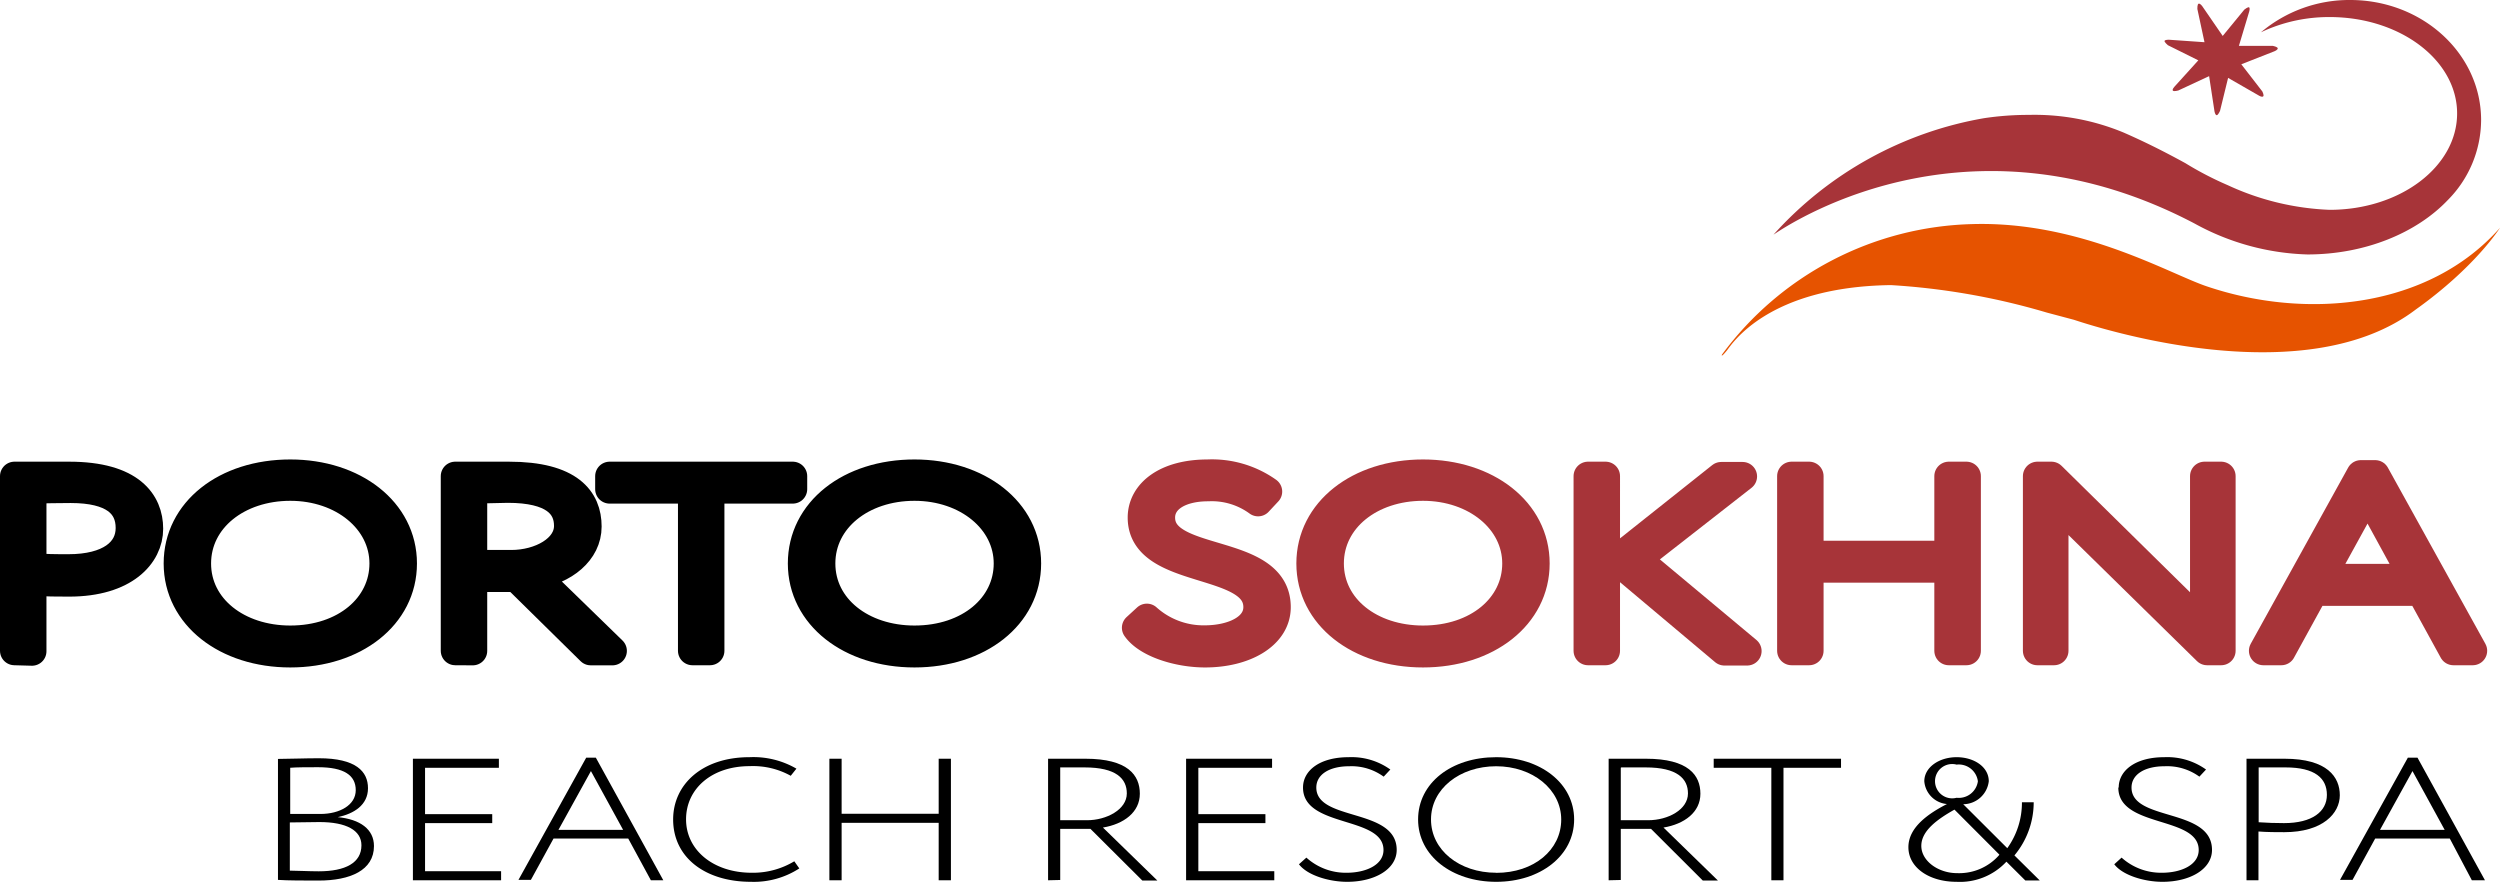
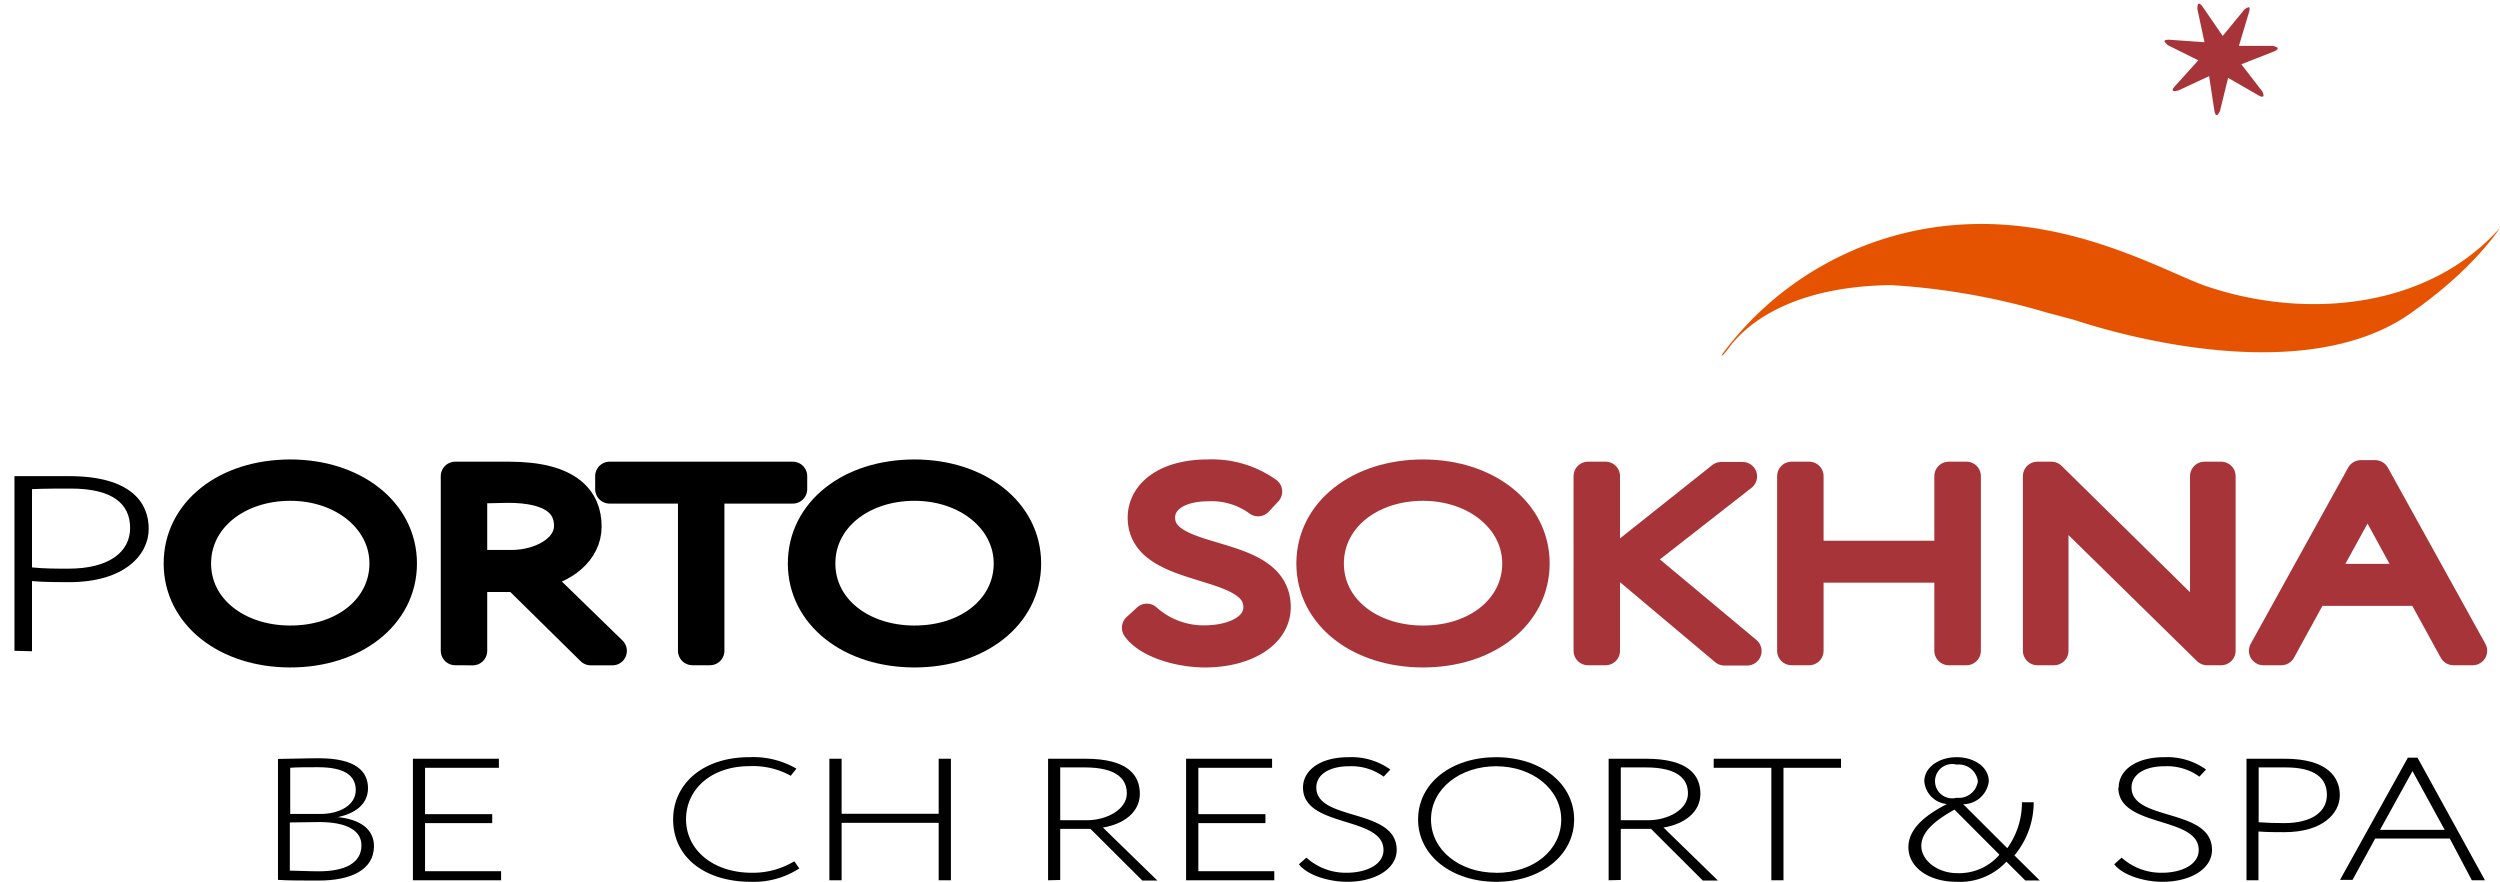
<svg xmlns="http://www.w3.org/2000/svg" viewBox="0 0 259.38 91.49">
  <g id="Layer_2" data-name="Layer 2">
    <g id="Layer_1-2" data-name="Layer 1">
      <path d="M1.5,67.52V49.4c1.29,0,4.34,0,5.67,0,6.43,0,8.26,2.77,8.26,5.46s-2.49,5.54-8.26,5.54c-1.09,0-2.52,0-3.85-.11v7.28ZM3.32,50.75v8.12C4.62,59,5.78,59,7.1,59c4.21,0,6.4-1.73,6.4-4.22s-1.79-4.09-6.16-4.09c-1,0-2.92,0-4,.06" />
-       <path d="M1.5,67.52V49.4c1.29,0,4.34,0,5.67,0,6.43,0,8.26,2.77,8.26,5.46s-2.49,5.54-8.26,5.54c-1.09,0-2.52,0-3.85-.11v7.28ZM3.32,50.75v8.12C4.62,59,5.78,59,7.1,59c4.21,0,6.4-1.73,6.4-4.22s-1.79-4.09-6.16-4.09C6.31,50.69,4.42,50.72,3.32,50.75Z" style="fill:none;stroke:#000;stroke-linecap:round;stroke-linejoin:round;stroke-width:3px" />
      <path d="M30.12,49.17c6.6,0,11.64,3.88,11.64,9.29s-5,9.29-11.64,9.29-11.64-3.88-11.64-9.29,4.94-9.29,11.64-9.29m0,17.23c5.67,0,9.71-3.44,9.71-7.94s-4.24-8-9.71-8-9.72,3.37-9.72,8,4.25,7.94,9.72,7.94" />
      <path d="M30.12,49.17c6.6,0,11.64,3.88,11.64,9.29s-5,9.29-11.64,9.29-11.64-3.88-11.64-9.29S23.42,49.17,30.12,49.17Zm0,17.23c5.67,0,9.71-3.44,9.71-7.94s-4.24-8-9.71-8-9.72,3.37-9.72,8S24.65,66.4,30.12,66.4Z" style="fill:none;stroke:#000;stroke-linecap:round;stroke-linejoin:round;stroke-width:3px" />
      <path d="M47.23,67.52V49.4c1.29,0,4.91,0,5.57,0,6.33,0,8.12,2.46,8.12,5.23,0,2.58-2.38,4.52-5.5,5l8.12,7.9H61.29l-7.73-7.61H49.05v7.61Zm1.82-16.77v7.81h4c3,0,5.93-1.58,5.93-4,0-2.2-1.59-3.89-6.3-3.89-.7,0-2.55,0-3.65.06" />
      <path d="M47.23,67.52V49.4c1.29,0,4.91,0,5.57,0,6.33,0,8.12,2.46,8.12,5.23,0,2.58-2.38,4.52-5.5,5l8.12,7.9H61.29l-7.73-7.61H49.05v7.61Zm1.82-16.77v7.81h4c3,0,5.93-1.58,5.93-4,0-2.2-1.59-3.89-6.3-3.89C52,50.69,50.15,50.72,49.05,50.75Z" style="fill:none;stroke:#000;stroke-linecap:round;stroke-linejoin:round;stroke-width:3px" />
      <polygon points="63.25 49.4 82.25 49.4 82.25 50.75 73.66 50.75 73.66 67.52 71.84 67.52 71.84 50.75 63.25 50.75 63.25 49.4" />
      <polygon points="63.25 49.4 82.25 49.4 82.25 50.75 73.66 50.75 73.66 67.52 71.84 67.52 71.84 50.75 63.25 50.75 63.25 49.4" style="fill:none;stroke:#000;stroke-linecap:round;stroke-linejoin:round;stroke-width:3px" />
      <path d="M94.88,49.17c6.6,0,11.64,3.88,11.64,9.29s-5,9.29-11.64,9.29-11.64-3.88-11.64-9.29,4.94-9.29,11.64-9.29m0,17.23c5.67,0,9.72-3.44,9.72-7.94s-4.25-8-9.72-8-9.71,3.37-9.71,8,4.24,7.94,9.71,7.94" />
      <path d="M94.88,49.17c6.6,0,11.64,3.88,11.64,9.29s-5,9.29-11.64,9.29-11.64-3.88-11.64-9.29S88.18,49.17,94.88,49.17Zm0,17.23c5.67,0,9.72-3.44,9.72-7.94s-4.25-8-9.72-8-9.71,3.37-9.71,8S89.41,66.4,94.88,66.4Z" style="fill:none;stroke:#000;stroke-linecap:round;stroke-linejoin:round;stroke-width:3px" />
      <path d="M118.5,53.7c0-2.54,2.48-4.53,6.79-4.53A10,10,0,0,1,131.53,51l-1,1.07a8.14,8.14,0,0,0-5.17-1.56c-3,0-4.94,1.27-4.94,3.19,0,5.07,12,3,12,9.29,0,2.89-3.28,4.76-7.39,4.76-2.76,0-6-1-7.13-2.62l1.09-1a8.78,8.78,0,0,0,6,2.25c2.86,0,5.51-1.16,5.51-3.39,0-5.12-12-3.26-12-9.31" style="fill:#a73439" />
      <path d="M118.5,53.7c0-2.54,2.48-4.53,6.79-4.53A10,10,0,0,1,131.53,51l-1,1.07a8.14,8.14,0,0,0-5.17-1.56c-3,0-4.94,1.27-4.94,3.19,0,5.07,12,3,12,9.29,0,2.89-3.28,4.76-7.39,4.76-2.76,0-6-1-7.13-2.62l1.09-1a8.78,8.78,0,0,0,6,2.25c2.86,0,5.51-1.16,5.51-3.39C130.5,57.89,118.5,59.75,118.5,53.7Z" style="fill:none;stroke:#a73439;stroke-linecap:round;stroke-linejoin:round;stroke-width:3px" />
      <path d="M147.64,49.17c6.6,0,11.64,3.88,11.64,9.29s-5,9.29-11.64,9.29S136,63.87,136,58.46s4.95-9.29,11.64-9.29m0,17.23c5.67,0,9.72-3.44,9.72-7.94s-4.25-8-9.72-8-9.71,3.37-9.71,8,4.24,7.94,9.71,7.94" style="fill:#a73439" />
      <path d="M147.64,49.17c6.6,0,11.64,3.88,11.64,9.29s-5,9.29-11.64,9.29S136,63.87,136,58.46,141,49.17,147.64,49.17Zm0,17.23c5.67,0,9.72-3.44,9.72-7.94s-4.25-8-9.72-8-9.71,3.37-9.71,8S142.17,66.4,147.64,66.4Z" style="fill:none;stroke:#a73439;stroke-linecap:round;stroke-linejoin:round;stroke-width:3px" />
      <path d="M164.76,49.4h1.82V67.52h-1.82ZM169.83,58l11.44,9.55h-2.36l-11.24-9.45,10.91-8.67h2.22Z" style="fill:#a73439" />
      <path d="M164.76,49.4h1.82V67.52h-1.82ZM169.83,58l11.44,9.55h-2.36l-11.24-9.45,10.91-8.67h2.22Z" style="fill:none;stroke:#a73439;stroke-linecap:round;stroke-linejoin:round;stroke-width:3px" />
      <polygon points="202.19 58.95 187.7 58.95 187.7 67.52 185.88 67.52 185.88 49.4 187.7 49.4 187.7 57.6 202.19 57.6 202.19 49.4 204.02 49.4 204.02 67.52 202.19 67.52 202.19 58.95" style="fill:#a73439" />
      <polygon points="202.19 58.95 187.7 58.95 187.7 67.52 185.88 67.52 185.88 49.4 187.7 49.4 187.7 57.6 202.19 57.6 202.19 49.4 204.02 49.4 204.02 67.52 202.19 67.52 202.19 58.95" style="fill:none;stroke:#a73439;stroke-linecap:round;stroke-linejoin:round;stroke-width:3px" />
      <polygon points="228.99 67.52 213.11 51.94 213.11 67.52 211.38 67.52 211.38 49.4 212.84 49.4 228.72 65.03 228.72 49.4 230.45 49.4 230.45 67.52 228.99 67.52" style="fill:#a73439" />
      <polygon points="228.99 67.52 213.11 51.94 213.11 67.52 211.38 67.52 211.38 49.4 212.84 49.4 228.72 65.03 228.72 49.4 230.45 49.4 230.45 67.52 228.99 67.52" style="fill:none;stroke:#a73439;stroke-linecap:round;stroke-linejoin:round;stroke-width:3px" />
      <path d="M244.94,49.24h1.49l10.12,18.28h-2l-3.38-6.16H240.07l-3.38,6.16h-1.86ZM240.8,60h9.65l-4.81-8.8Z" style="fill:#a73439" />
      <path d="M244.94,49.24h1.49l10.12,18.28h-2l-3.38-6.16H240.07l-3.38,6.16h-1.86ZM240.8,60h9.65l-4.81-8.8Z" style="fill:none;stroke:#a73439;stroke-linecap:round;stroke-linejoin:round;stroke-width:3px" />
      <path d="M28.84,78.74c.9,0,2.84-.07,4.24-.07,3.85,0,5.1,1.37,5.1,3.11s-1.46,2.65-3.14,3v0c2.33.22,3.76,1.26,3.76,3,0,2.52-2.47,3.58-5.74,3.58-1.38,0-3.27,0-4.22-.07Zm1.27.92v4.79h3.13c2,0,3.67-.92,3.67-2.47S35.69,79.6,33,79.6c-1,0-2.29,0-2.93.06m0,5.67v5c.64,0,2,.07,3,.07,2.77,0,4.43-.88,4.43-2.7,0-1.55-1.57-2.41-4.36-2.41Z" />
      <polygon points="42.84 78.72 51.76 78.72 51.76 79.66 44.1 79.66 44.1 84.47 51.07 84.47 51.07 85.4 44.1 85.4 44.1 90.39 51.99 90.39 51.99 91.33 42.84 91.33 42.84 78.72" />
-       <path d="M60.82,78.61h1l7,12.72H67.53L65.18,87H57.43l-2.35,4.29H53.79ZM57.94,86.1h6.71L61.31,80Z" />
      <path d="M82.93,90.1a8.66,8.66,0,0,1-5,1.39c-4.79,0-8.09-2.54-8.09-6.47,0-3.62,3-6.46,7.91-6.46a8.88,8.88,0,0,1,4.88,1.19l-.59.74a8.06,8.06,0,0,0-4.27-1c-3.92,0-6.59,2.34-6.59,5.52S74,90.55,78,90.55a8.3,8.3,0,0,0,4.41-1.19Z" />
      <polygon points="97.39 85.37 87.32 85.37 87.32 91.33 86.05 91.33 86.05 78.72 87.32 78.72 87.32 84.43 97.39 84.43 97.39 78.72 98.66 78.72 98.66 91.33 97.39 91.33 97.39 85.37" />
      <path d="M108.74,91.33V78.72l3.87,0c4.41,0,5.65,1.71,5.65,3.63s-1.66,3.15-3.83,3.51l5.65,5.5h-1.56L113.14,86H110v5.3ZM110,79.66V85.1h2.79c2,0,4.12-1.1,4.12-2.78,0-1.53-1.1-2.7-4.38-2.7l-2.53,0" />
      <polygon points="123.06 78.72 131.98 78.72 131.98 79.66 124.33 79.66 124.33 84.47 131.29 84.47 131.29 85.4 124.33 85.4 124.33 90.39 132.21 90.39 132.21 91.33 123.06 91.33 123.06 78.72" />
      <path d="M135.19,81.71c0-1.76,1.73-3.15,4.73-3.15a6.91,6.91,0,0,1,4.33,1.28l-.69.74A5.67,5.67,0,0,0,140,79.5c-2.12,0-3.43.88-3.43,2.21,0,3.53,8.34,2.09,8.34,6.47,0,2-2.28,3.31-5.14,3.31-1.91,0-4.15-.69-5-1.82l.77-.69a6.09,6.09,0,0,0,4.17,1.57c2,0,3.83-.81,3.83-2.36,0-3.56-8.35-2.27-8.35-6.48" />
      <path d="M155.23,78.56c4.58,0,8.09,2.7,8.09,6.46s-3.51,6.47-8.09,6.47-8.1-2.7-8.1-6.47,3.44-6.46,8.1-6.46m0,12c3.94,0,6.75-2.39,6.75-5.53S159,79.5,155.23,79.5s-6.76,2.34-6.76,5.52,2.95,5.53,6.76,5.53" />
      <path d="M166.9,91.33V78.72l3.87,0c4.4,0,5.65,1.71,5.65,3.63s-1.66,3.15-3.83,3.51l5.65,5.5h-1.57L171.3,86h-3.14v5.3Zm1.26-11.67V85.1H171c2.06,0,4.13-1.1,4.13-2.78,0-1.53-1.11-2.7-4.38-2.7l-2.54,0" />
      <polygon points="177.8 78.72 191.01 78.72 191.01 79.66 185.04 79.66 185.04 91.33 183.78 91.33 183.78 79.66 177.8 79.66 177.8 78.72" />
      <path d="M208.17,89.4A6.58,6.58,0,0,1,203,91.49c-2.88,0-5-1.5-5-3.59s2.12-3.51,4-4.48a2.58,2.58,0,0,1-2.35-2.36c0-1.46,1.55-2.5,3.35-2.5s3.34,1,3.34,2.5a2.69,2.69,0,0,1-2.65,2.38L208.26,88a8.09,8.09,0,0,0,1.52-4.76H211a8.59,8.59,0,0,1-2,5.51l2.63,2.6h-1.5Zm-.74-.74L202.78,84c-1.78,1-3.44,2.2-3.44,3.76s1.75,2.83,3.71,2.83a5.52,5.52,0,0,0,4.38-1.89M203,82.77a2,2,0,0,0,2.21-1.71A2,2,0,0,0,203,79.33a1.78,1.78,0,1,0,0,3.44" />
      <path d="M219.82,81.71c0-1.76,1.73-3.15,4.72-3.15a6.92,6.92,0,0,1,4.34,1.28l-.69.74a5.69,5.69,0,0,0-3.6-1.08c-2.12,0-3.44.88-3.44,2.21,0,3.53,8.35,2.09,8.35,6.47,0,2-2.28,3.31-5.14,3.31-1.91,0-4.15-.69-5-1.82l.76-.69a6.12,6.12,0,0,0,4.18,1.57c2,0,3.82-.81,3.82-2.36,0-3.56-8.34-2.27-8.34-6.48" />
      <path d="M233.08,91.33V78.72l3.94,0c4.47,0,5.74,1.92,5.74,3.79S241,86.34,237,86.34c-.76,0-1.75,0-2.68-.07v5.06Zm1.26-11.67v5.65c.9.06,1.71.09,2.63.09,2.93,0,4.45-1.2,4.45-2.93s-1.24-2.85-4.29-2.85c-.71,0-2,0-2.79,0" />
      <path d="M249.82,78.61h1l7,12.72h-1.36L254.17,87h-7.74l-2.35,4.29h-1.3Zm-2.89,7.49h6.71L250.3,80Z" />
      <path d="M259.38,23.63C252,32,239.31,33.22,228.93,29.7c-3.91-1.32-13.11-6.77-24.28-6.45a33.32,33.32,0,0,0-26,13.55s-.15.39.53-.45c.52-.66,4.24-6.6,17-6.77a71.92,71.92,0,0,1,16.18,2.85l2.82.75c3.77,1.25,24.2,7.49,35.45-1.06h0c6.22-4.43,8.75-8.49,8.75-8.49" style="fill:#e65300;fill-rule:evenodd" />
      <path d="M234.7,9.46l-2.16-2.79L236,5.31s.32-.13.32-.29-.5-.26-.5-.26l-3.53,0,1.07-3.56s.1-.33,0-.43-.51.23-.51.23l-2.24,2.73L228.48.63s-.2-.28-.36-.25-.14.55-.14.55l.74,3.45L225,4.12s-.35,0-.42.11.34.46.34.46l3.16,1.57L225.6,9s-.24.25-.17.39.57,0,.57,0l3.2-1.49.56,3.67s.06.34.21.38.36-.44.36-.44l.84-3.43,3.22,1.85s.29.18.42.07-.11-.55-.11-.55" style="fill:#a73439;fill-rule:evenodd" />
-       <path d="M184,24.35c2.94-2,21-13.08,43.69-1.16A25.71,25.71,0,0,0,239.4,26.4c6,0,11.34-2.25,14.56-5.64a11.84,11.84,0,0,0,3.46-8.3C257.42,5.58,251.34,0,243.84,0a14.2,14.2,0,0,0-9.26,3.35l.48-.22a16.52,16.52,0,0,1,6.65-1.36c7.31,0,13.22,4.48,13.22,10s-5.91,10-13.22,10a27.59,27.59,0,0,1-10.56-2.55,34.12,34.12,0,0,1-4.41-2.29c-2.35-1.29-4.4-2.3-6.44-3.19a24.09,24.09,0,0,0-9.8-1.82,30.85,30.85,0,0,0-4.64.34A38.12,38.12,0,0,0,184,24.35" style="fill:#a73439;fill-rule:evenodd" />
    </g>
  </g>
</svg>